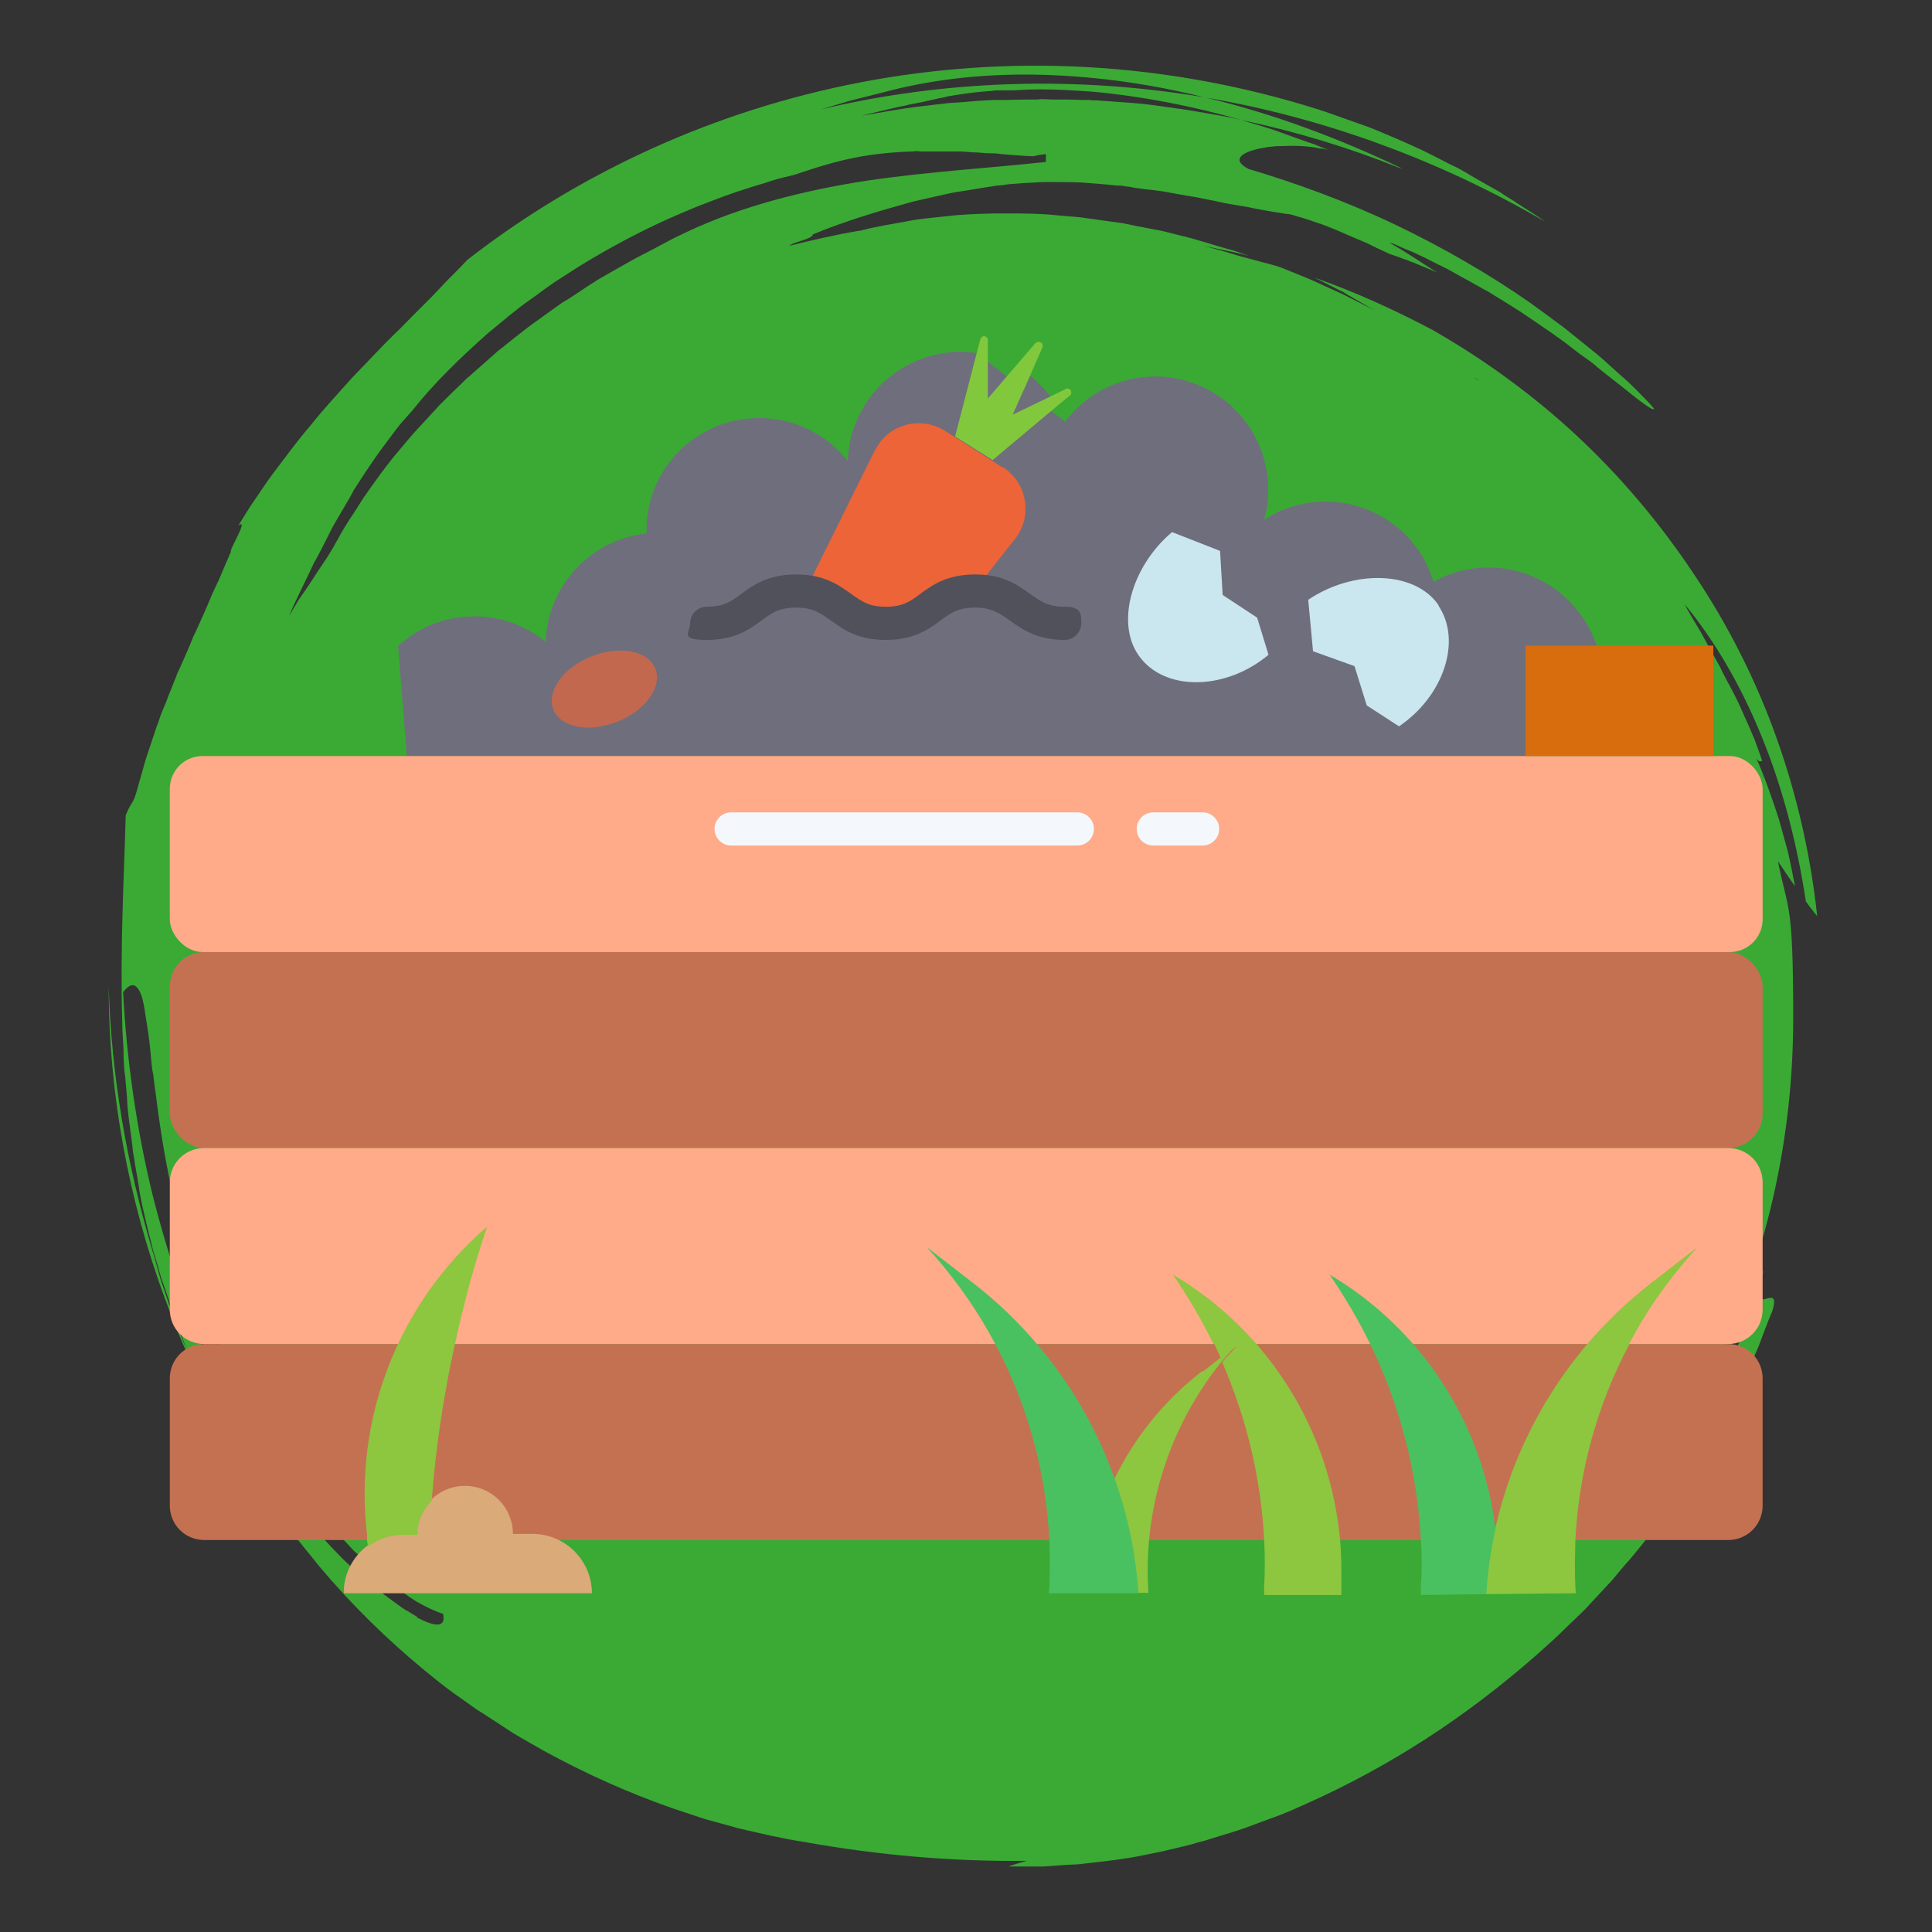
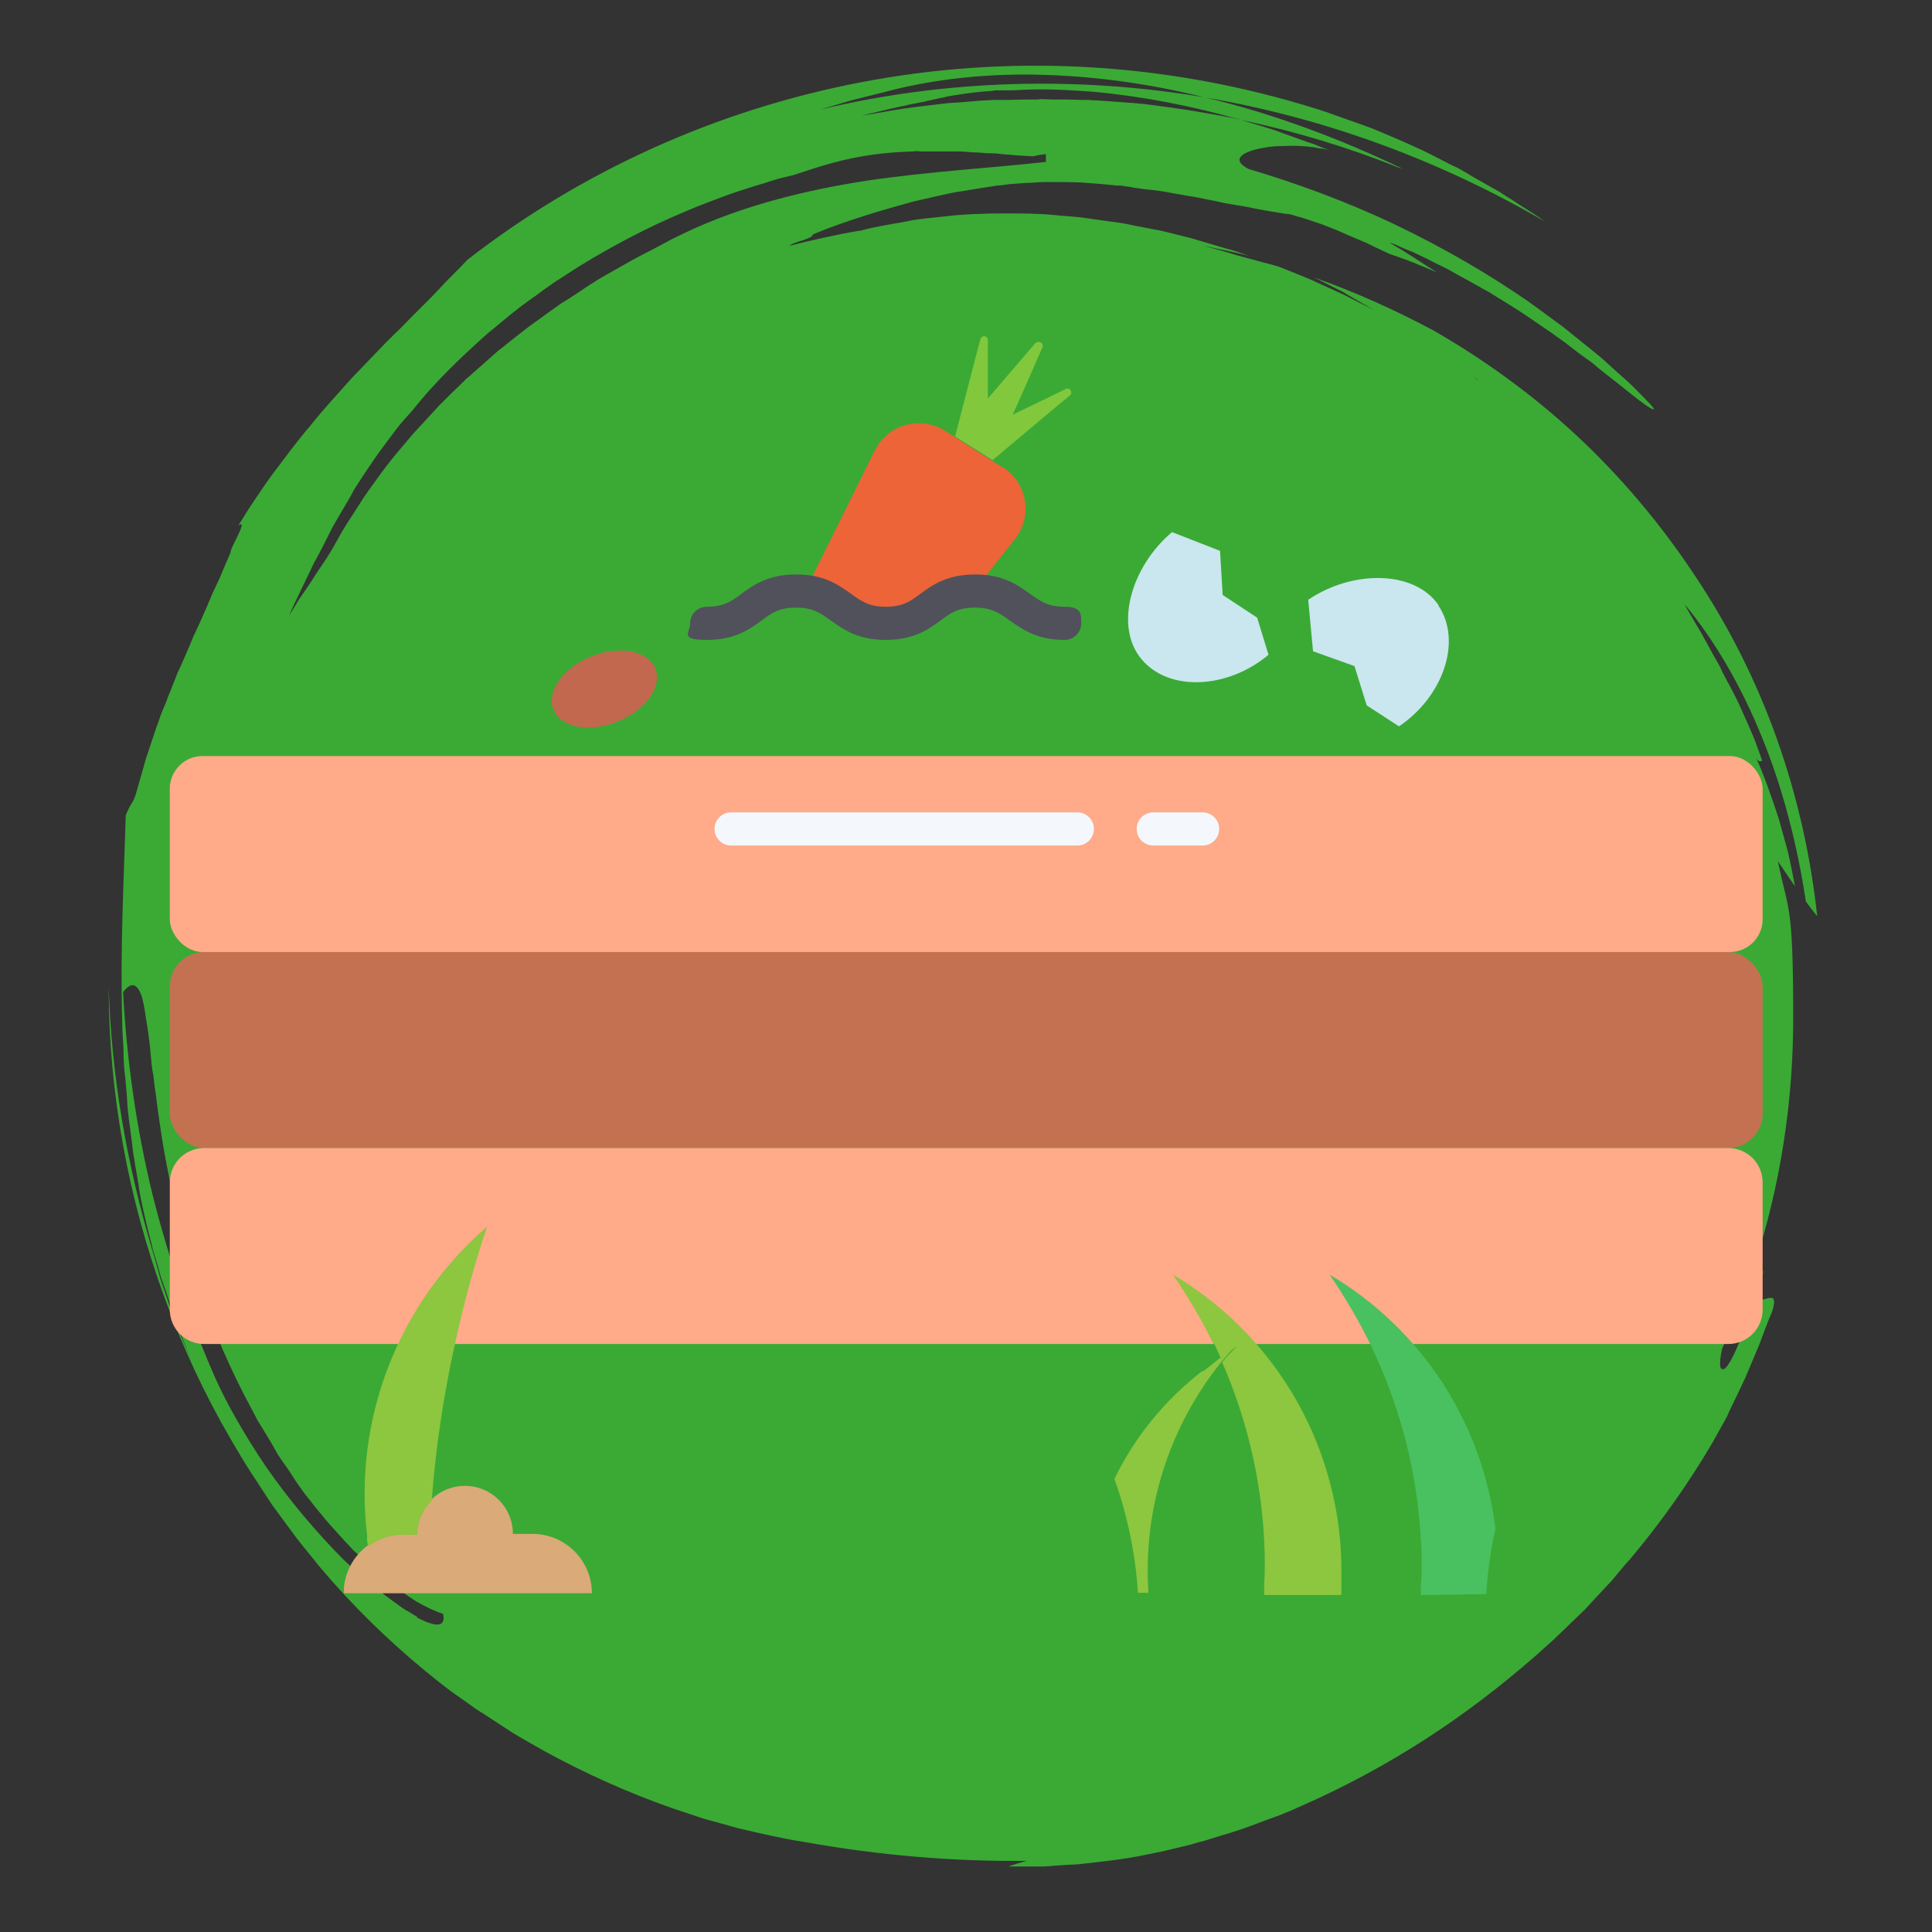
<svg xmlns="http://www.w3.org/2000/svg" version="1.1" viewBox="0 0 442.6 442.6">
  <rect x="0" y="0" width="442.6" height="442.6" fill="#333333" stroke="none" />
  <g>
    <g id="Calque_1">
      <path d="M308.5,67.4c2.1,1.2,4.3,2.5,6.4,3.7,0,0-3.5-1.8-7.1-3.6l-7.2-3.3c-2.3-1-4.7-1.9-7.1-2.9-1.9-.7-4-1.1-6-1.7-1-.3-2-.5-3-.8l-1.1-.3c-2.5-.8-5.1-1.5-7.7-2.2,3.5.8,7.1,1.4,10.7,2.4-.9-.3-1.8-.6-2.6-.9-.9-.3-1.8-.6-2.7-.8-1.8-.5-3.6-1.1-5.4-1.6-.9-.3-1.8-.5-2.7-.8l-2.8-.7-2.8-.7c-.9-.2-1.9-.5-2.8-.6-1.9-.4-3.8-.7-5.6-1.1-.9-.2-1.9-.4-2.8-.5l-2.9-.4-5.7-.8c-1.9-.2-3.8-.3-5.7-.5-3.8-.4-7.6-.4-11.5-.4-1.9,0-3.8,0-5.7.1-1.9,0-3.8.2-5.7.3-1.9.2-3.8.4-5.6.6-1.9.2-3.8.4-5.6.8-3.7.7-7.3,1.2-10.9,2.2,0,0-.2,0-.3,0-5.3.9-10.5,2.1-15.7,3.4.2-.3,1-.6,1.9-.9,1.6-.5,3.5-1.1,3.4-1.7,7.5-3.1,15.3-5.4,22.9-7.5,1.9-.4,3.8-.9,5.7-1.3,1.9-.4,3.8-.9,5.6-1.1,1.9-.3,3.7-.6,5.5-.9.9-.1,1.8-.3,2.6-.4.9,0,1.8-.2,2.6-.3,1.4-.1,2.8-.2,4.1-.3,1.4,0,2.8-.2,4.1-.2,2.8,0,5.5,0,8.3.1,2.7.2,5.5.4,8.2.7.7,0,1.4,0,2,.2.7,0,1.4.2,2,.3,1.4.2,2.7.4,4,.5,1.3.2,2.7.3,4,.6,1.3.2,2.6.5,3.9.7,1.3.2,2.6.4,3.9.7l1,.2,1,.2c.7.1,1.3.3,1.9.4,1.3.3,2.6.5,3.8.7s2.6.4,3.8.7c2.5.5,5,.9,7.5,1.3.7,0,1.5.2,2.3.5.8.2,1.8.5,2.7.8,1,.3,1.9.7,3,1,1,.4,2.1.8,3.1,1.2,2.1.9,4.3,1.9,6.5,2.8,1.1.4,2.1,1,3.2,1.5,1,.5,2,.9,3,1.4.9.3,1.8.6,2.6.9.4.2.9.3,1.4.5.4.2.9.4,1.3.5,1.8.8,3.7,1.5,5.5,2.3-1.8-1.1-3.6-2.3-5.3-3.4-.9-.6-1.8-1.1-2.7-1.7l-2.7-1.6c-.3-.2.5,0,2.2.8.8.4,1.9.8,3.1,1.3,1.2.6,2.6,1.2,4.1,2s3.2,1.5,4.9,2.5c1.7,1,3.5,1.9,5.4,3,.9.5,1.9,1.1,2.9,1.6.9.6,1.9,1.2,2.9,1.8,1.9,1.2,3.9,2.4,5.8,3.7,1.9,1.3,3.8,2.6,5.7,3.9.5.3.9.7,1.4,1,.5.3.9.7,1.4,1l2.6,2c.9.7,1.7,1.3,2.6,1.9.8.6,1.7,1.2,2.4,1.9,1.5,1.2,3,2.4,4.3,3.4,2.7,2.1,4.8,3.9,6.4,5,1.5,1.1,2.3,1.5,2.3,1.1,0,0-.6-.8-1.9-2.1-1.3-1.3-3.1-3.3-5.7-5.5-1.2-1.1-2.6-2.3-4.1-3.7-.8-.7-1.5-1.3-2.4-2s-1.7-1.4-2.6-2.1c-1.8-1.4-3.6-3-5.6-4.4-2-1.5-4.1-3-6.3-4.6-8.9-6.2-19.5-12.4-30.6-17.7-11.1-5.3-22.9-9.6-33.7-12.8-4-2.1-1.6-3.8,2.7-4.7.5-.1,1.1-.2,1.7-.3s1.2-.1,1.8-.2c1.2,0,2.5-.1,3.7-.1,2.4,0,4.8.2,6.3.6.7,0,1.5.2,2.2.4l-2.5-1c-.8-.4-1.7-.6-2.5-.9-1.7-.6-3.3-1.2-5-1.8l-2.5-.9c-.8-.3-1.7-.5-2.5-.8-1.7-.5-3.4-1-5-1.5-2.7-.7-5.5-1.1-8.2-1.6l-4.1-.7c-.7-.1-1.4-.2-2.1-.3l-2.1-.3c-2.8-.4-5.6-.8-8.3-1-2.8-.2-5.6-.4-8.3-.6-.6,0-1.1,0-1.7-.1h-1.7s-3.4-.1-3.4-.1h-3.4c-1.1,0-2.3-.2-3.4,0-2.3,0-4.5,0-6.8.1-1.1,0-2.3,0-3.4,0l-3.4.2c-2.3.2-4.5.4-6.7.5-2.3.3-4.5.5-6.7.8-4.5.5-8.9,1.4-13.3,2.1,2.3-.6,4.7-1.1,7.1-1.7l1.8-.4c.6-.1,1.2-.2,1.8-.4,1.2-.2,2.4-.5,3.6-.7,1.1-.3,2.3-.5,3.5-.8.6-.1,1.2-.2,1.8-.4.6-.1,1.2-.2,1.8-.3,2.4-.4,4.9-.7,7.4-.9.6,0,1.3-.1,1.9-.2.7,0,1.3,0,1.9,0,1.3,0,2.6,0,3.9-.1,5.3-.3,10.7,0,16.3.4,11.1,1,22.7,3.2,34.2,6.5,12.4,2.6,24.6,6.3,36.3,11,.3,0,.6.2.9.3-14.5-7-30-12.8-45.6-16.5-29.1-4.9-59.2-4.1-88.1,2.8,2.4-.7,4.7-1.4,7.1-2.1,2.4-.6,4.8-1.2,7.2-1.8,10.3-2.8,22.1-4.3,34.7-4.1,12.6.2,25.9,1.9,39,5.2,27.7,4.7,54.3,14.6,78.1,28.5-1.9-1.4-3.9-2.6-5.9-3.9-1-.7-2-1.3-3-1.9-.5-.3-1-.7-1.5-1s-1.1-.6-1.6-.9c-2.1-1.2-4.3-2.4-6.4-3.7-.5-.3-1.1-.6-1.6-.9l-1.7-.8-3.3-1.7c-4.4-2.3-9-4.2-13.5-6.1-1.1-.5-2.3-.9-3.4-1.3-1.1-.4-2.3-.8-3.4-1.2-2.3-.8-4.4-1.6-6.6-2.3C231.1,2.7,158.8,19.3,107.1,59.5c-1.4,1.5-2.8,2.9-4.2,4.3-.7.7-1.4,1.4-2.1,2.2l-2.1,2.2c-1.4,1.4-2.8,2.8-4.2,4.2-1.4,1.4-2.7,2.8-4.1,4.1-.8.8-1.6,1.6-2.4,2.4-.8.8-1.6,1.7-2.4,2.5-1.6,1.7-3.3,3.4-4.9,5.1-3.2,3.6-6.5,7.1-9.5,10.9-3.2,3.7-6,7.6-8.9,11.4-1.4,1.9-2.7,3.9-4,5.8-.7,1-1.3,1.9-1.9,2.9-.6,1-1.2,1.9-1.8,2.9,2.6-1.9-2.2,5.7-1.7,6-.9,2.1-1.8,4.1-2.7,6.3-.5,1.1-1,2.1-1.5,3.2-.5,1.1-.9,2.2-1.4,3.3-1,2.2-1.9,4.4-3,6.6-.9,2.3-1.9,4.5-2.9,6.8-.3.6-.5,1.1-.8,1.7-.2.6-.4,1.1-.7,1.8-.4,1.1-.9,2.3-1.4,3.5-.4,1.2-.9,2.3-1.4,3.5s-.8,2.4-1.3,3.6c-.4,1.2-.8,2.4-1.2,3.6l-.6,1.8-.3.9-.3.9c-.7,2.5-1.4,4.9-2.1,7.4-.4,1.4-.7,2.1-1.1,2.7s-.8,1.3-1.4,2.8c-.4,14.3-1.3,30.3-.8,47.3,0,2.1.2,4.2.3,6.4,0,1.1,0,2.2.1,3.2,0,1.1.2,2.2.3,3.2.2,2.2.4,4.3.5,6.5.2,2.2.5,4.4.8,6.6s.3,2.2.4,3.3c.1,1.1.4,2.2.5,3.3.4,2.2.8,4.4,1.1,6.6.4,2.2.9,4.4,1.4,6.5l.8,3.3c.3,1.1.6,2.2.8,3.2.7,2.2,1.3,4.3,1.9,6.5.8,2.2,1.5,4.3,2.2,6.4.4,1.1.8,2.2,1.1,3.2.4,1.1.8,2.1,1.2,3.2.8,2.1,1.6,4.3,2.5,6.4-.9-2-1.7-4.1-2.6-6.2-.4-1.1-.8-2.1-1.3-3.2-.4-1.1-.8-2.2-1.1-3.2-.7-2.2-1.5-4.3-2.2-6.5-.6-2.2-1.2-4.5-1.9-6.7-5.8-19.7-9.3-39.7-9.9-60.1,0,24.8,4.6,48.9,12.8,71.3,4.1,11.2,9.1,22,15.1,32.3,1.5,2.6,3,5.1,4.6,7.6,1.6,2.5,3.3,5,4.9,7.5,1.8,2.4,3.5,4.8,5.3,7.2,1.8,2.4,3.8,4.7,5.6,7,7.4,8.8,15.5,16.7,24.1,23.8,2.2,1.8,4.3,3.5,6.5,5.1,1.1.8,2.3,1.6,3.4,2.4s2.2,1.6,3.4,2.3c2.3,1.5,4.6,3,6.9,4.5,2.3,1.4,4.7,2.7,7.1,4.1,9.5,5.2,19.3,9.6,29.3,13.1,2.5.8,5,1.7,7.5,2.5,2.6.7,5.1,1.4,7.6,2.1,5.1,1.2,10.2,2.4,15.4,3.2,16.8,3,33.8,4.5,50.8,4.3-1.4.4-2.8.8-4.2,1.3h4c1.3,0,2.6,0,4,0,2.6-.2,5.3-.4,7.9-.5,5.2-.6,10.5-1.1,15.6-2.2,1.3-.3,2.6-.5,3.9-.8,1.3-.3,2.6-.6,3.8-.9,1.3-.3,2.6-.6,3.8-1l1.9-.5c.7-.2,1.3-.4,1.9-.6,2.6-.8,5.1-1.5,7.6-2.4,2.5-.9,5-1.9,7.6-2.8.9-.4,1.8-.7,2.7-1.1.9-.4,1.8-.8,2.7-1.2,10.2-4.5,19.7-9.7,28.5-15.4,8.8-5.7,17-12,24.8-18.8l2.9-2.6c1-.9,1.9-1.7,2.8-2.6,1.9-1.8,3.7-3.6,5.6-5.4,1.8-1.9,3.5-3.8,5.3-5.7.9-.9,1.7-1.9,2.6-3,.8-1,1.7-2,2.6-3,6.8-8.1,13.1-16.9,18.8-26.6l2-3.6c.7-1.2,1.4-2.4,1.9-3.7,1.2-2.5,2.4-4.9,3.6-7.5l3.2-7.6c1-2.6,1.9-5.2,3-7.7.6-2,.5-2.7.1-3-.4-.2-1.1,0-1.7.2-1.2.3-2.2,0-.4-6.5-.4.6-.8,1.2-1.2,1.7-.3,1.2-.6,2.5-.9,3.7-.3,1.2-.7,2.3-1,3.4-.7,2.2-1.3,4.3-1.9,6.2-1.4,3.6-2.7,6.3-3.8,7.4-1.4.8-1.4-1.1-.7-4.5,10.5-23.1,16.3-48.7,16.3-75.8s-1.2-24.3-3.5-35.9c.2.3.4.6.6.9,1.1,1.6,2.2,3.3,3.3,4.8-.5-2.6-1-5.2-1.6-7.8-.7-2.6-1.4-5.1-2.1-7.6-1.6-4.9-3.3-9.8-5.2-14,.6,1.1,1,.8,1.4.7-.6-1.7-1.2-3.4-1.8-5-.7-1.6-1.3-3.1-2-4.6s-1.3-3-2-4.4c-.7-1.4-1.4-2.8-2.2-4.2-.4-.7-.7-1.4-1.1-2.1l-.5-1.1-.6-1.1c-.8-1.4-1.6-2.8-2.4-4.3-.4-.7-.8-1.5-1.2-2.2s-.9-1.5-1.3-2.2c-.9-1.5-1.8-3-2.7-4.7,6.9,8.3,13,18.8,17.7,30.4,4.8,11.7,8.1,24.6,10.1,37.7.9,1.3,1.8,2.4,2.6,3.4-1.5-13.9-4.6-27.6-9.3-40.8-4.7-13.2-11.1-25.9-18.9-37.5-7.7-11.6-16.8-22.4-26.9-31.8-10.1-9.4-21.3-17.5-33-24.2-8.7-4.6-17.7-8.7-27.1-12,2.2,1.1,4.4,2.2,6.6,3.3h0ZM72.2,128.5c1.1-2,2.1-4,3.1-6,.5-1,1-2,1.6-3l1.7-2.9,1.7-2.9.8-1.5.9-1.4c1.2-1.9,2.5-3.8,3.8-5.7,1.3-1.9,2.7-3.7,4.1-5.6.7-.9,1.4-1.9,2.2-2.8.8-.9,1.6-1.8,2.4-2.7,4.9-6.2,10.9-12,17.2-17.6,3.3-2.7,6.5-5.5,10.1-8,.9-.6,1.8-1.3,2.6-1.9.9-.6,1.8-1.3,2.7-1.9,1.9-1.2,3.7-2.4,5.6-3.6,7.5-4.6,15.4-8.8,23.7-12.3l3.1-1.3c1-.4,2.1-.8,3.1-1.2,2.1-.8,4.2-1.6,6.3-2.3,2.2-.7,4.3-1.4,6.4-2,1.1-.4,2.2-.7,3.2-1l3.3-.8c3-1,6-2,9-2.8,6.6-1.8,12.4-2.4,18.1-2.6.8,0,1.7-.2,2.6-.3-.5,0-1,.2-1.5.3h7.9c.5,0,1.1,0,1.6,0,1.1,0,2.2.1,3.2.2,1.1,0,2.2.1,3.3.2,1.1,0,2.3,0,3.4.2,2.3.2,4.7.4,7.2.5,0,0,.7-.1,1.5-.3.7-.1,1.5-.2,1.5-.2v1.8c-12.9,1.4-26.8,2.2-41.1,4.3-14.2,2.2-28.6,5.8-41.3,11.8-1,.5-2.1,1-3.1,1.5-.5.3-1,.5-1.5.8l-1.5.8c-2,1.1-4.1,2.1-6.1,3.2-2,1.1-4,2.3-6,3.4-1,.6-2,1.1-3,1.8-1,.6-1.9,1.2-2.9,1.9l-2.9,1.9-1.5.9-1.4,1c-1.9,1.4-3.8,2.7-5.7,4.1-1.9,1.4-3.7,2.9-5.5,4.3-.9.8-1.9,1.4-2.7,2.2l-2.6,2.3-2.6,2.3c-.4.4-.9.8-1.3,1.1l-1.2,1.2c-1.7,1.6-3.3,3.2-5,4.9-1.6,1.7-3.1,3.4-4.7,5.1-1.6,1.7-3,3.4-4.5,5.2-3,3.5-5.6,7.2-8.2,10.9-1.2,1.9-2.4,3.8-3.6,5.6-.6,1-1.2,1.9-1.7,2.8-.5,1-1.1,1.9-1.6,2.9-.7,1.2-1.5,2.5-2.4,3.8-.9,1.3-1.8,2.7-2.7,4.1-.9,1.4-1.9,2.8-2.8,4.1-.8,1.4-1.6,2.6-2.3,3.8,1.9-4.4,4-8.4,5.9-12.5h0ZM95.6,370.4c-.5-.3-1.1-.6-1.7-1-.3-.2-.6-.4-.9-.5-.3-.2-.6-.4-.9-.6-1.3-.9-2.6-1.9-4.1-3-.7-.6-1.5-1.1-2.2-1.7-.8-.6-1.5-1.3-2.3-1.9-1.5-1.4-3.1-2.8-4.7-4.3-6.2-6.2-12.6-13.8-17.8-21.3-5.1-7.5-9.2-14.9-11.5-20-5.7-12.9-10.8-27.4-14.6-42.6-3.7-15.2-5.9-31-6.7-46.2,1.8-2.4,3.1-2,4.1.5.5,1.3.8,3.1,1.1,5.3.4,2.3.8,5,1.1,8.1,0,.8.2,1.6.2,2.4.1.8.2,1.7.4,2.5.2,1.7.4,3.5.7,5.4.2,1.9.5,3.8.8,5.9.3,2,.6,4.1,1,6.3,1.5,8.6,3.7,18,6.7,27.6,3,9.5,7,19.2,11.6,28.2.6,1.1,1.2,2.3,1.8,3.4.3.6.6,1.1.9,1.7l.4.8.5.8c1.3,2.1,2.6,4.2,3.8,6.4.6,1.1,1.3,2,2,3,.7,1,1.4,2,2,3s1.3,1.9,2,2.9,1.4,1.8,2.1,2.7,1.4,1.8,2.1,2.6c.7.9,1.4,1.7,2.1,2.5,1.5,1.6,2.8,3.2,4.2,4.6.4.4.7.8,1,1.1.4.4.7.7,1.1,1,.7.7,1.4,1.3,2.1,2,1.4,1.3,2.7,2.5,4,3.6,2.7,2.1,5.2,3.9,7.4,5.3,2.3,1.3,4.4,2.3,6.1,2.8.7,3.2-1.7,3.1-6.1.8h.1ZM338.1,86.7c-.1,0-.3-.2-.4-.3.4.3.8.5,1.1.8-.2-.1-.4-.3-.7-.4Z" fill="#3aaa35" />
      <g>
-         <path d="M362.3,141.1c-7.6-10.9-22.3-14.3-33.9-7.8-4.1-13.7-18.5-21.4-32.2-17.3-2.3.7-4.6,1.7-6.6,3.1,3.8-13.8-4.2-28-18-31.9-10.3-2.9-21.2.9-27.6,9.4l-5.8-4.5,2.5-1.2c-1.4-1.8-2.9-3.4-4.7-4.8l-1.4,3.2-10.8-8.4c-1.2-.2-2.5-.3-3.7-.3-13.9,0-25.4,11-25.9,25-8.8-11.2-25.1-13.1-36.3-4.3-6.4,5-10,12.7-9.8,20.9-12.8,1.4-22.6,11.9-23.1,24.8-10-8.1-24.4-7.7-33.8,1l2,25.3h256.4l16.2-25.3c-.8-2.4-1.9-4.7-3.4-6.8h0Z" fill="#6f6e7c" />
        <rect x="38.9" y="218.1" width="364.9" height="44.9" rx="7.9" ry="7.9" fill="#c47151" />
-         <path d="M395.9,307.9H46.8c-4.4,0-7.9,3.5-7.9,7.9v29.1c0,4.4,3.5,7.9,7.9,7.9h349.1c4.4,0,7.9-3.5,7.9-7.9h0v-29.1c0-4.4-3.5-7.9-7.9-7.9Z" fill="#c47151" />
        <path d="M395.9,263H46.8c-4.4,0-7.9,3.5-7.9,7.9v29.1c0,4.4,3.5,7.9,7.9,7.9h349.1c4.4,0,7.9-3.5,7.9-7.9h0v-29.1c0-4.4-3.5-7.9-7.9-7.9Z" fill="#fa8" />
        <rect x="38.9" y="173.2" width="364.9" height="44.9" rx="7.5" ry="7.5" fill="#fa8" />
-         <path d="M373.3,307.9c-7.4,13.9-11.6,29.2-12.4,44.9,0,1.7-.1,3.4-.1,5.1,0,2.4,0,4.7.2,7.1l-20.6.2v-.2c1.9-28,15.7-53.9,37.9-71.1l10.6-8.2-1.8,2c-5.4,6.2-10.1,12.9-13.9,20.2h0Z" fill="#8dc63f" />
        <path d="M313.9,307.9c-2.7-5.5-5.8-10.8-9.3-15.9,21,12.4,35,33.9,38,58.2-1.1,4.9-1.8,9.8-2.1,14.8v.2l-15,.2v-2c.1-1.4.2-2.9.2-4.3,0-2.1,0-4.2-.2-6.3-.8-15.6-4.8-30.9-11.6-44.9h0Z" fill="#49c160" />
-         <path d="M278,307.9c-2.7-5.5-5.8-10.8-9.3-15.9,21.8,12.9,36,35.5,38.3,60.8.2,2.3.3,4.6.3,7v5.6h-17.7v-2c.2-3.5.2-7.1,0-10.6-.7-14-4-27.8-9.6-40.7h0c.6-.8,1.3-1.6,2-2.3l1.3-1.4-3.6,2.8c-.5-1.1-1-2.2-1.5-3.3h0Z" fill="#8dc63f" />
+         <path d="M278,307.9c-2.7-5.5-5.8-10.8-9.3-15.9,21.8,12.9,36,35.5,38.3,60.8.2,2.3.3,4.6.3,7v5.6h-17.7v-2c.2-3.5.2-7.1,0-10.6-.7-14-4-27.8-9.6-40.7h0c.6-.8,1.3-1.6,2-2.3l1.3-1.4-3.6,2.8c-.5-1.1-1-2.2-1.5-3.3h0" fill="#8dc63f" />
        <path d="M275.6,314.2l3.9-3.1,3.6-2.8-1.3,1.4c-.7.8-1.3,1.5-2,2.3h0c-12,14.9-18,33.8-16.7,52.9h-2.4c-.6-8.9-2.4-17.7-5.4-26.1h0c4.7-9.7,11.6-18.1,20.1-24.7h0Z" fill="#8dc63f" />
-         <path d="M260.9,365h-20.6c.2-2.4.2-4.7.2-7.1,0-1.7,0-3.4-.1-5.1-.8-15.7-5-31-12.4-44.9h0c-3.8-7.2-8.5-14-13.9-20.2l-1.8-2,10.6,8.2c22.2,17.2,36,43.1,37.9,71.1h0Z" fill="#49c160" />
        <path d="M329.5,138.7c5.5,8.1,1.2,20.8-9,27.7l-7.4-4.8-2.8-9-9.5-3.4-1.1-11.8c10.2-6.9,24.4-6.8,29.9,1.3h0Z" fill="#cae6ee" />
        <path d="M288,141.5l2.6,8.5c-9.4,7.9-22.9,8.5-29.1,1-6.3-7.5-2.4-21.2,7-29.1l11,4.3.6,10.1,7.9,5.2Z" fill="#cae6ee" />
        <path d="M150.1,153.1c1.7,4.1-2.1,9.6-8.6,12.2s-13,1.4-14.7-2.7,2.1-9.6,8.6-12.2,13-1.4,14.7,2.7Z" fill="#c2684f" />
        <path d="M244,89.2l-3.3,1.6-8.7,4.2,4-9,2.8-6.4c.2-.5,0-1-.5-1.2-.4-.2-.8,0-1.1.2l-10.9,12.7v-13.3c.1-.5-.3-.9-.8-1-.4,0-.8.3-.9.7l-.8,3-5,19.3,8.6,5.4,14.9-12.5,2.8-2.3c.4-.3.4-.9.1-1.3-.3-.3-.7-.4-1.1-.2Z" fill="#81c83d" />
        <path d="M229.7,107.1l-13.2-8.4c-5.3-3.3-12.2-1.8-15.5,3.5-.2.3-.4.7-.6,1l-16,32.3c8.4.8,9,7.3,18.6,7.3s10.2-7.2,20.1-7.4l9.4-11.9c3.9-4.9,3-12-1.8-15.8-.3-.2-.6-.5-1-.7Z" fill="#ec6437" />
-         <path d="M349.5,147.9h43v25.3h-43v-25.3Z" fill="#d86d0e" />
        <path d="M135.6,365h-56.8c0-.5,0-.9,0-1.4.7-6.9,6.5-12.2,13.5-12.2h3.2c0-6.1,4.9-11,11-11,6.1,0,11,4.9,11,11h4.5c7.5,0,13.6,6.1,13.6,13.6h0Z" fill="#daaa79" />
        <path d="M84.3,354.2l-.2-1.3v-1.2c-3.2-26.7,7.2-53.2,27.5-70.7-3,8.8-5.4,17.8-7.4,27-2.6,11.8-4.4,23.7-5.3,35.8-2.1,2.1-3.3,4.9-3.3,7.8h-3.2c-2.9,0-5.7.9-8.1,2.7h0Z" fill="#8dc63f" />
        <path d="M275.5,193.7h-11.3c-2.1,0-3.8-1.7-3.8-3.8s1.7-3.8,3.8-3.8h11.3c2.1,0,3.8,1.7,3.8,3.8s-1.7,3.8-3.8,3.8Z" fill="#f4f8fc" />
        <path d="M246.8,193.7h-79.3c-2.1,0-3.8-1.7-3.8-3.8s1.7-3.8,3.8-3.8h79.3c2.1,0,3.8,1.7,3.8,3.8s-1.7,3.8-3.8,3.8Z" fill="#f4f8fc" />
        <path d="M243.9,146.6c-6.3,0-9.7-2.4-12.5-4.4-2.4-1.7-4.1-3-8-3s-5.6,1.2-8,3c-2.7,2-6.1,4.4-12.5,4.4s-9.7-2.4-12.5-4.4c-2.4-1.7-4.1-3-8-3s-5.6,1.2-8,3c-2.7,2-6.1,4.4-12.5,4.4s-3.8-1.7-3.8-3.8,1.7-3.8,3.8-3.8c3.9,0,5.6-1.2,8-3,2.7-2,6.1-4.4,12.5-4.4s9.7,2.4,12.5,4.4c2.4,1.7,4.1,3,8,3s5.6-1.2,8-3c2.7-2,6.1-4.4,12.5-4.4s9.7,2.4,12.5,4.4c2.4,1.7,4.1,3,8,3s3.8,1.7,3.8,3.8-1.7,3.8-3.8,3.8Z" fill="#51515b" />
      </g>
    </g>
  </g>
</svg>